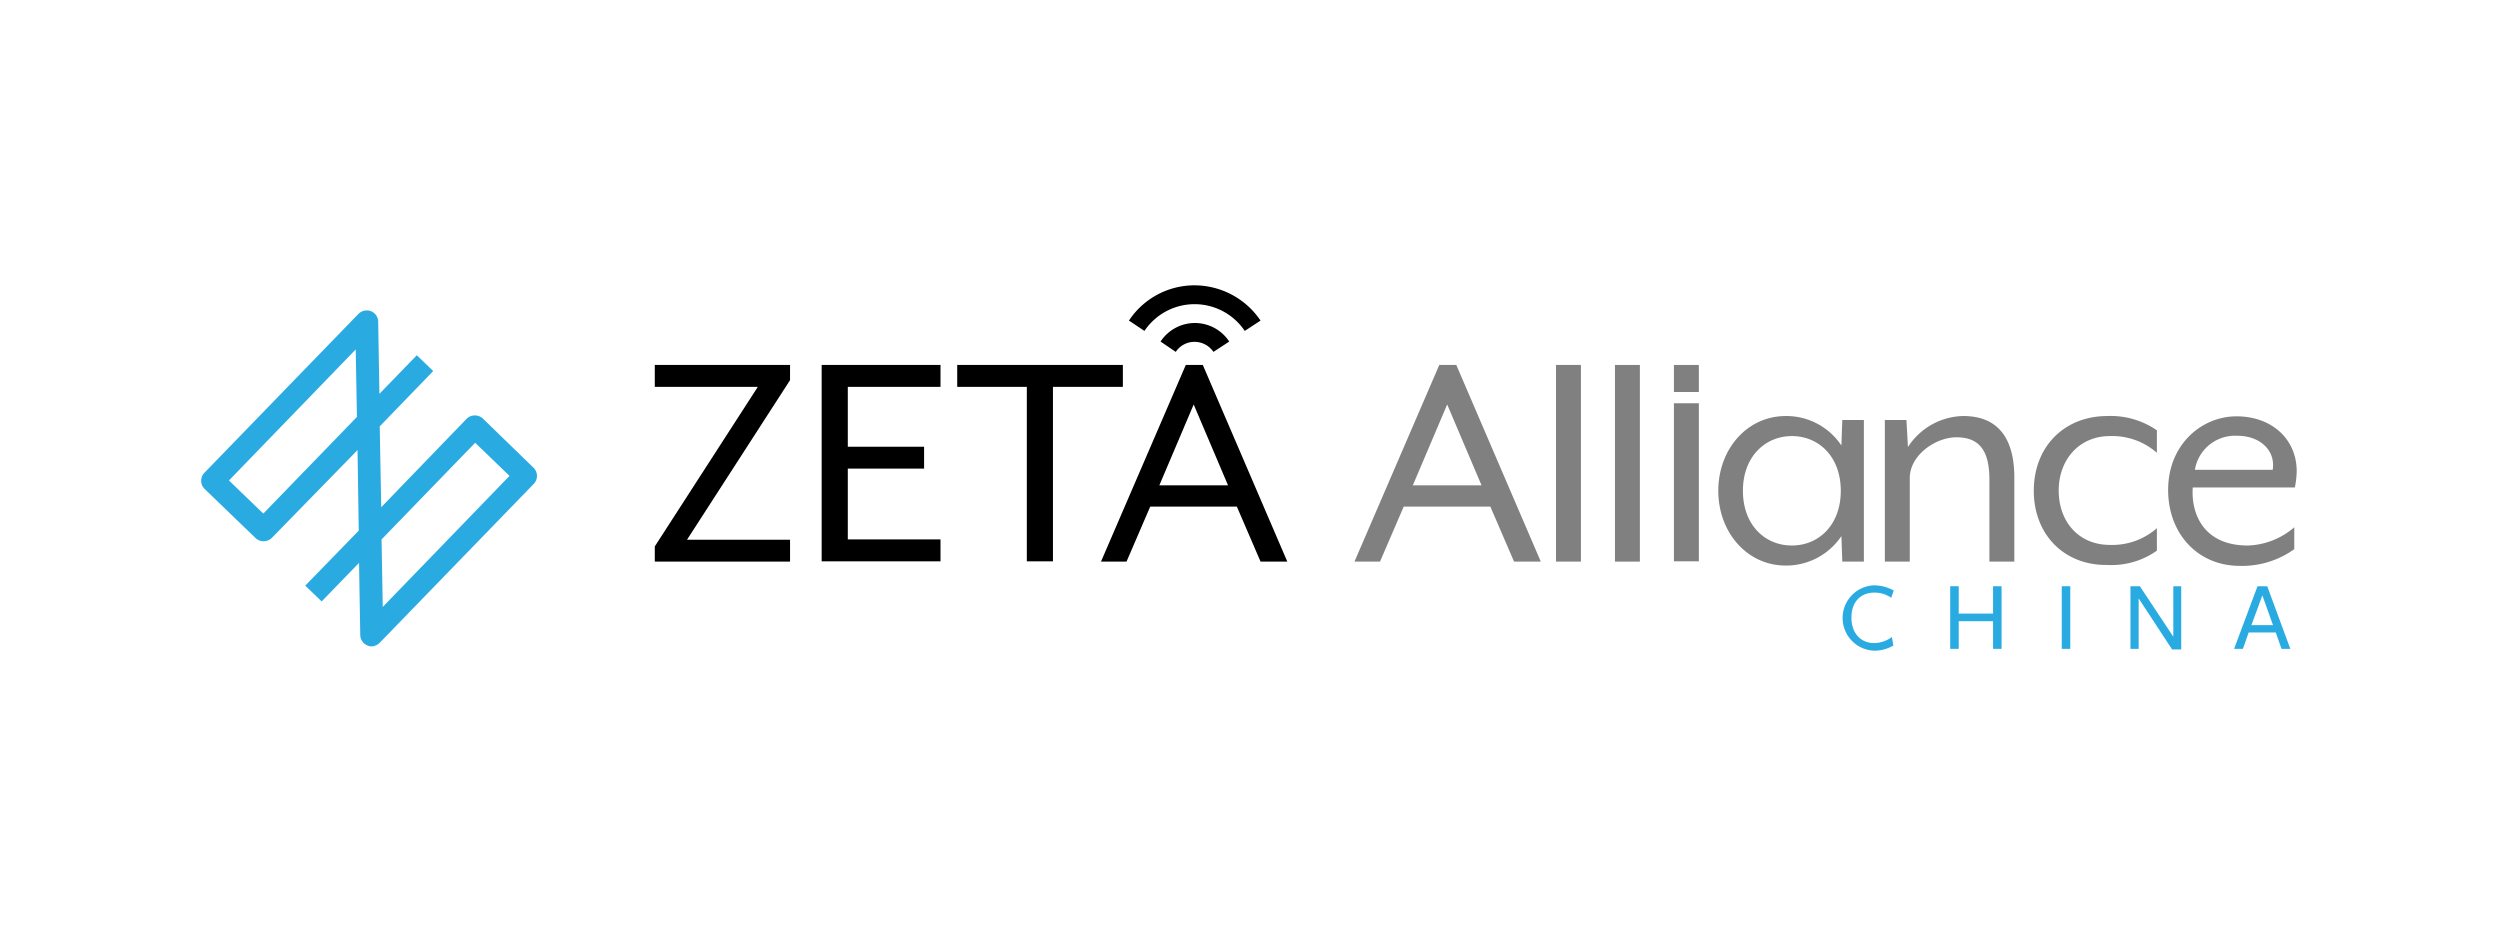
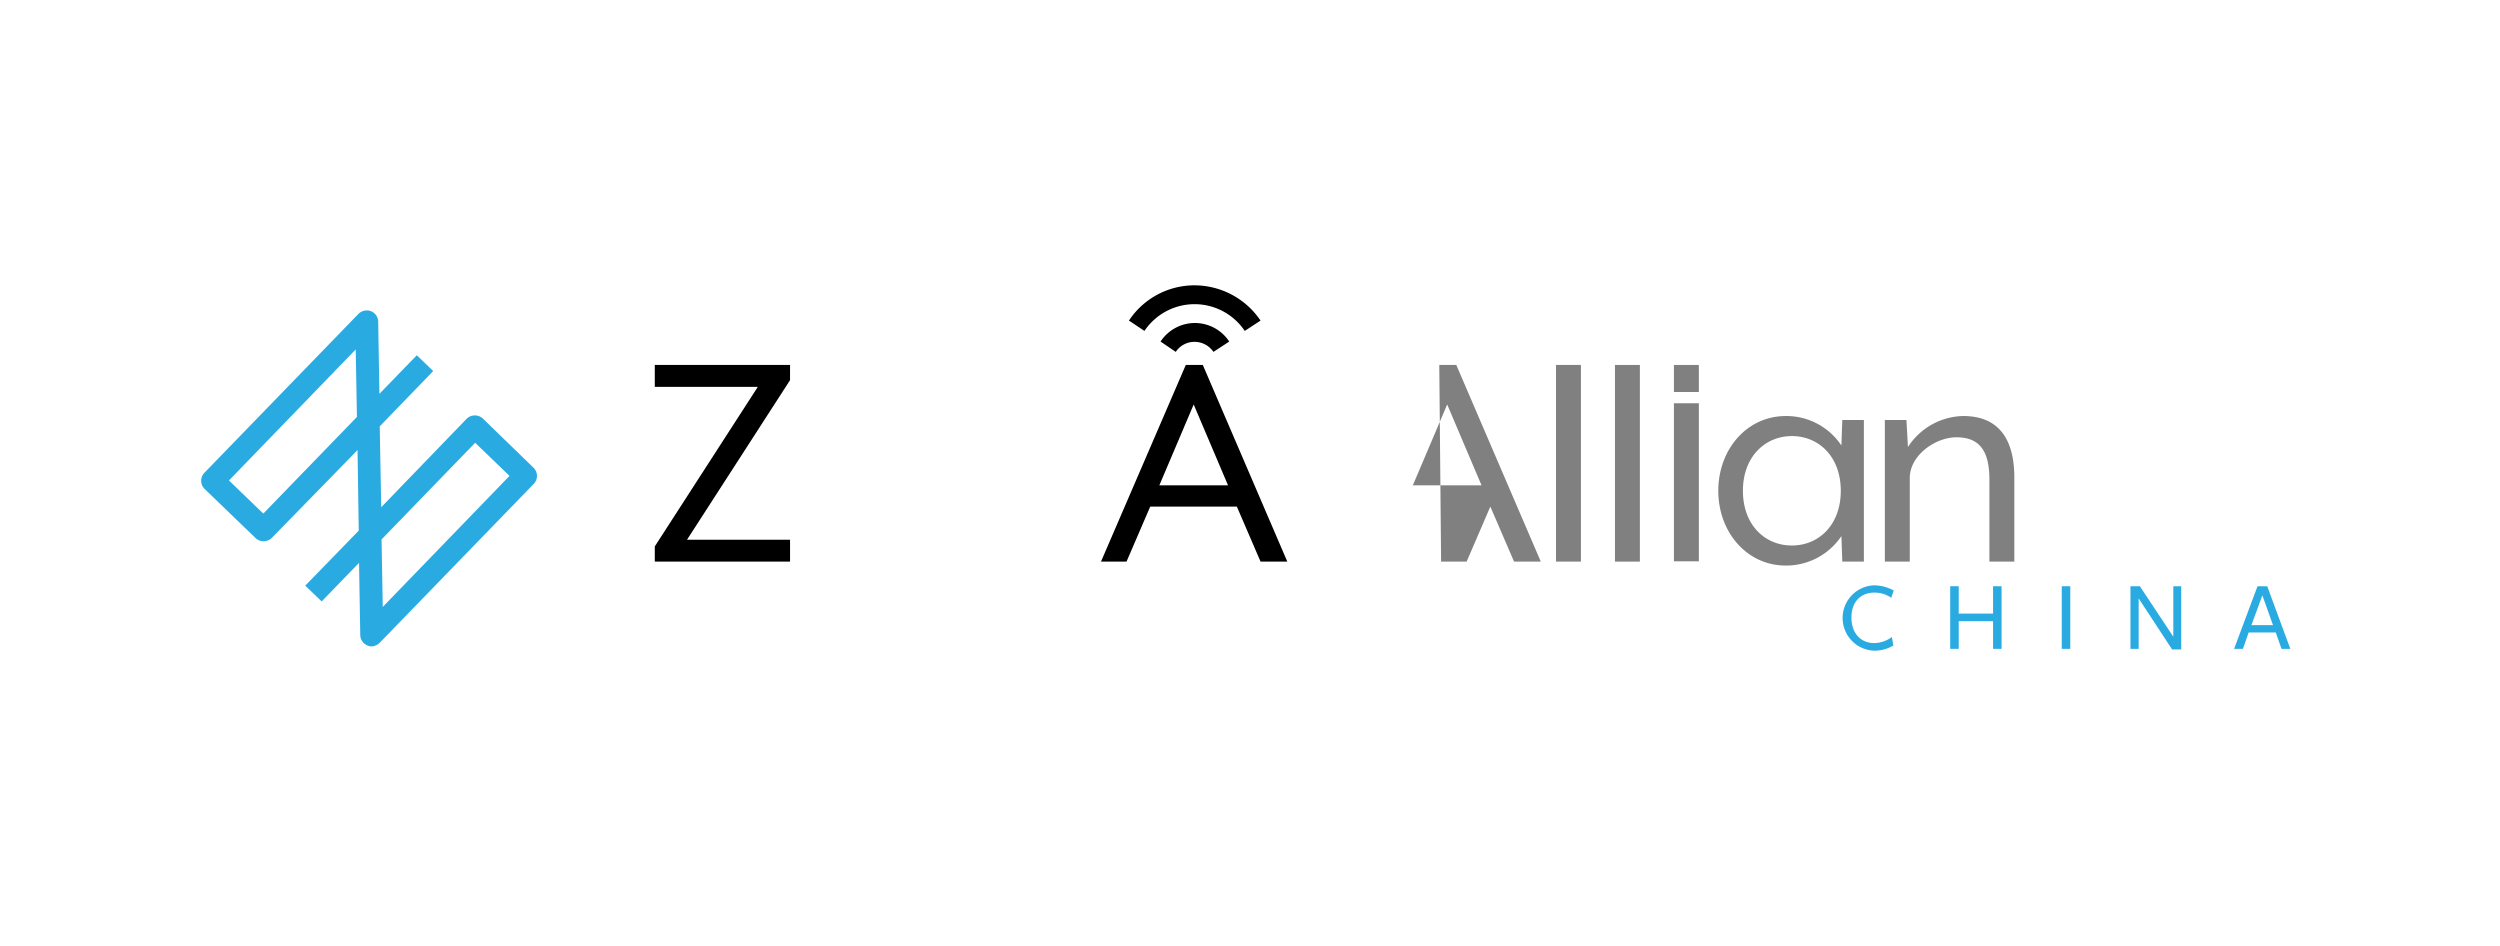
<svg xmlns="http://www.w3.org/2000/svg" id="レイヤー_1" data-name="レイヤー 1" viewBox="0 0 333 126">
  <defs>
    <style>.cls-1{fill:gray;}.cls-2{fill:#29abe2;}</style>
  </defs>
  <path d="M87.218,72.783l13.725-21.255H87.218v-2.915h18.016v2.024L91.51,71.892h13.725v2.915H87.218V72.783Z" />
-   <path d="M109.445,48.613h15.83v2.915h-12.348v7.976h10.162v2.915H112.927v9.433h12.348v2.915H109.445Z" />
-   <path d="M136.813,51.528h-9.312v-2.915H149.566v2.915h-9.312V74.767h-3.482V51.528Z" />
  <path d="M157.947,48.613h2.267l11.255,26.194H167.906l-3.158-7.328H153.21l-3.158,7.328h-3.401ZM163.574,64.645l-4.575-10.769L154.424,64.645Z" />
-   <path class="cls-1" d="M191.712,48.613h2.267l11.255,26.194H201.671l-3.158-7.328H186.975l-3.158,7.328h-3.401Zm5.628,16.032-4.575-10.769-4.575,10.769Z" />
+   <path class="cls-1" d="M191.712,48.613h2.267l11.255,26.194H201.671l-3.158-7.328l-3.158,7.328h-3.401Zm5.628,16.032-4.575-10.769-4.575,10.769Z" />
  <path class="cls-1" d="M207.258,48.613h3.32V74.807H207.258Z" />
  <path class="cls-1" d="M215.112,48.613H218.432V74.807h-3.32Z" />
  <path class="cls-1" d="M222.966,48.613h3.32v3.603h-3.32Zm0,5.101h3.32V74.767h-3.32Z" />
  <path class="cls-1" d="M228.877,65.374c0-5.506,3.806-9.959,8.988-9.959a8.806,8.806,0,0,1,7.409,3.927l.121-3.401h2.874V74.807h-2.874l-.121-3.401a8.86,8.86,0,0,1-7.409,3.927C232.683,75.334,228.877,70.88,228.877,65.374Zm16.316,0c0-4.534-2.915-7.287-6.518-7.287-3.563,0-6.518,2.753-6.518,7.287s2.915,7.287,6.518,7.287S245.193,69.909,245.193,65.374Z" />
  <path class="cls-1" d="M251.063,55.941h2.874l.202,3.603a8.968,8.968,0,0,1,7.368-4.13c5.02,0,6.802,3.482,6.802,8.178v11.214h-3.32V63.876c0-4.251-1.66-5.628-4.413-5.628-2.713,0-6.194,2.348-6.194,5.425V74.807h-3.32V55.941Z" />
-   <path class="cls-1" d="M270.901,65.374c0-5.911,4.089-9.959,9.797-9.959A10.83,10.83,0,0,1,287.298,57.318v2.996a9.011,9.011,0,0,0-6.275-2.227c-4.049,0-6.802,3.117-6.802,7.247,0,4.251,2.753,7.247,6.802,7.247a9.011,9.011,0,0,0,6.275-2.227v2.996a10.496,10.496,0,0,1-6.599,1.903C274.99,75.334,270.901,71.245,270.901,65.374Z" />
-   <path class="cls-1" d="M288.796,65.253c0-6.073,4.494-9.798,9.109-9.798,4.696,0,8.016,3.036,8.016,7.328a12.903,12.903,0,0,1-.243,2.146H292.075c-.243,3.32,1.296,7.733,7.328,7.733a9.913,9.913,0,0,0,6.194-2.429v2.915a11.946,11.946,0,0,1-7.328,2.227C292.723,75.334,288.796,71.083,288.796,65.253Zm13.927-2.672c.405-2.51-1.619-4.534-4.696-4.534a5.418,5.418,0,0,0-5.668,4.534Z" />
  <path class="cls-2" d="M49.526,86.103a1.293,1.293,0,0,1-.567-.121,1.532,1.532,0,0,1-.972-1.377l-.162-9.636L42.846,80.111l-2.186-2.105,7.125-7.328-.162-10.729L36.206,71.649a1.567,1.567,0,0,1-2.146.04l-6.802-6.559a1.527,1.527,0,0,1-.04-2.146l20.526-21.174a1.585,1.585,0,0,1,1.66-.364,1.532,1.532,0,0,1,.972,1.377l.162,9.636L55.518,47.318l2.186,2.105-7.125,7.368.202,10.769,11.376-11.781a1.567,1.567,0,0,1,2.146-.04l6.761,6.559A1.527,1.527,0,0,1,71.105,64.443l-20.526,21.174A1.701,1.701,0,0,1,49.526,86.103Zm1.296-14.251.162,8.988L67.866,63.39l-4.575-4.413Zm-20.324-7.854,4.575,4.413L47.542,55.536l-.162-8.988Z" />
  <path d="M156.611,46.872h0a2.981,2.981,0,0,1,2.51-1.336,3.034,3.034,0,0,1,2.51,1.336h0l2.105-1.377a5.472,5.472,0,0,0-9.15,0Z" />
  <path d="M152.44,44.079h0a8.044,8.044,0,0,1,13.36,0h0l2.105-1.377a10.639,10.639,0,0,0-8.785-4.696,10.458,10.458,0,0,0-8.745,4.696Z" />
  <path class="cls-2" d="M251.914,79.625a3.835,3.835,0,0,0-2.267-.688c-1.822,0-3.036,1.255-3.036,3.32s1.215,3.401,3.036,3.401a3.995,3.995,0,0,0,2.348-.81l.202,1.134a4.949,4.949,0,0,1-2.591.688,4.356,4.356,0,0,1,0-8.704,5.521,5.521,0,0,1,2.632.688Z" />
  <path class="cls-2" d="M265.476,86.427V82.742h-4.575v3.684h-1.134v-8.34h1.134v3.644h4.575V78.087h1.134v8.34Z" />
  <path class="cls-2" d="M274.626,86.427v-8.34h1.134v8.34Z" />
  <path class="cls-2" d="M289.444,78.087h1.093v8.421h-1.215L284.869,79.706v6.721h-1.093v-8.34h1.255l4.453,6.721V78.087Z" />
  <path class="cls-2" d="M305.071,86.427h-1.174l-.769-2.186h-3.603l-.769,2.186h-1.174l3.117-8.34h1.296Zm-3.725-7.125L299.889,83.269h2.874Z" />
</svg>